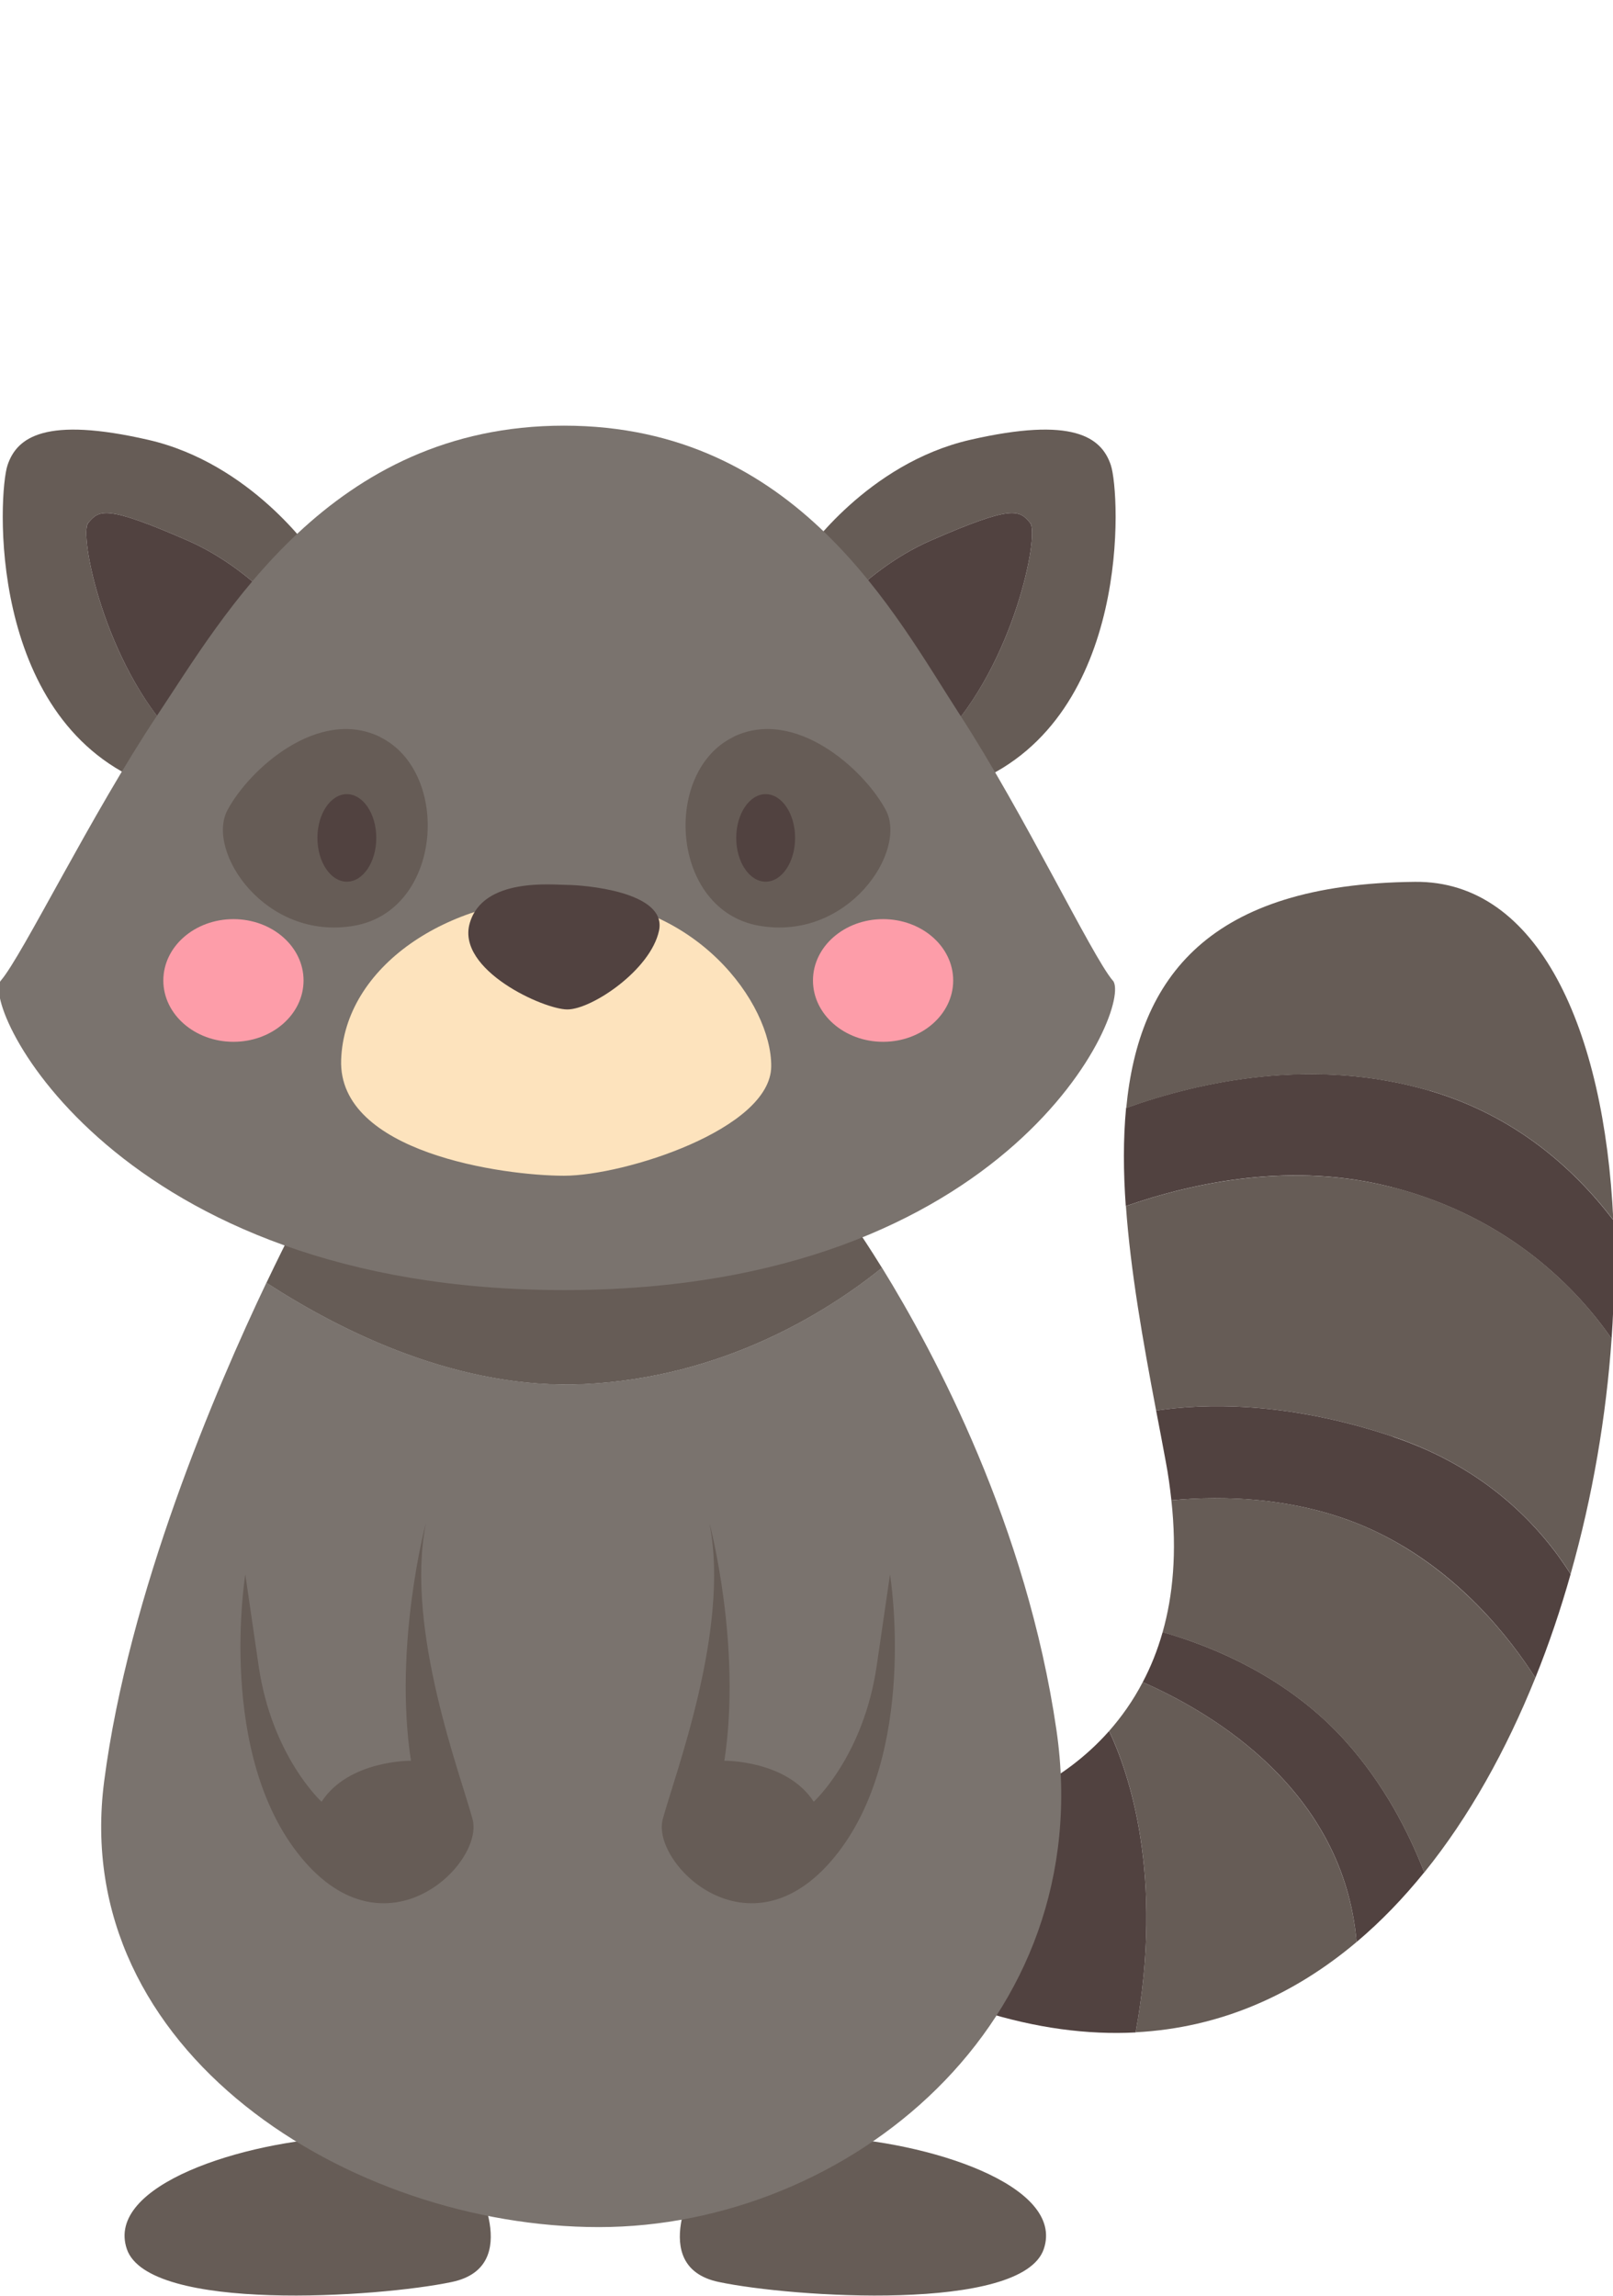
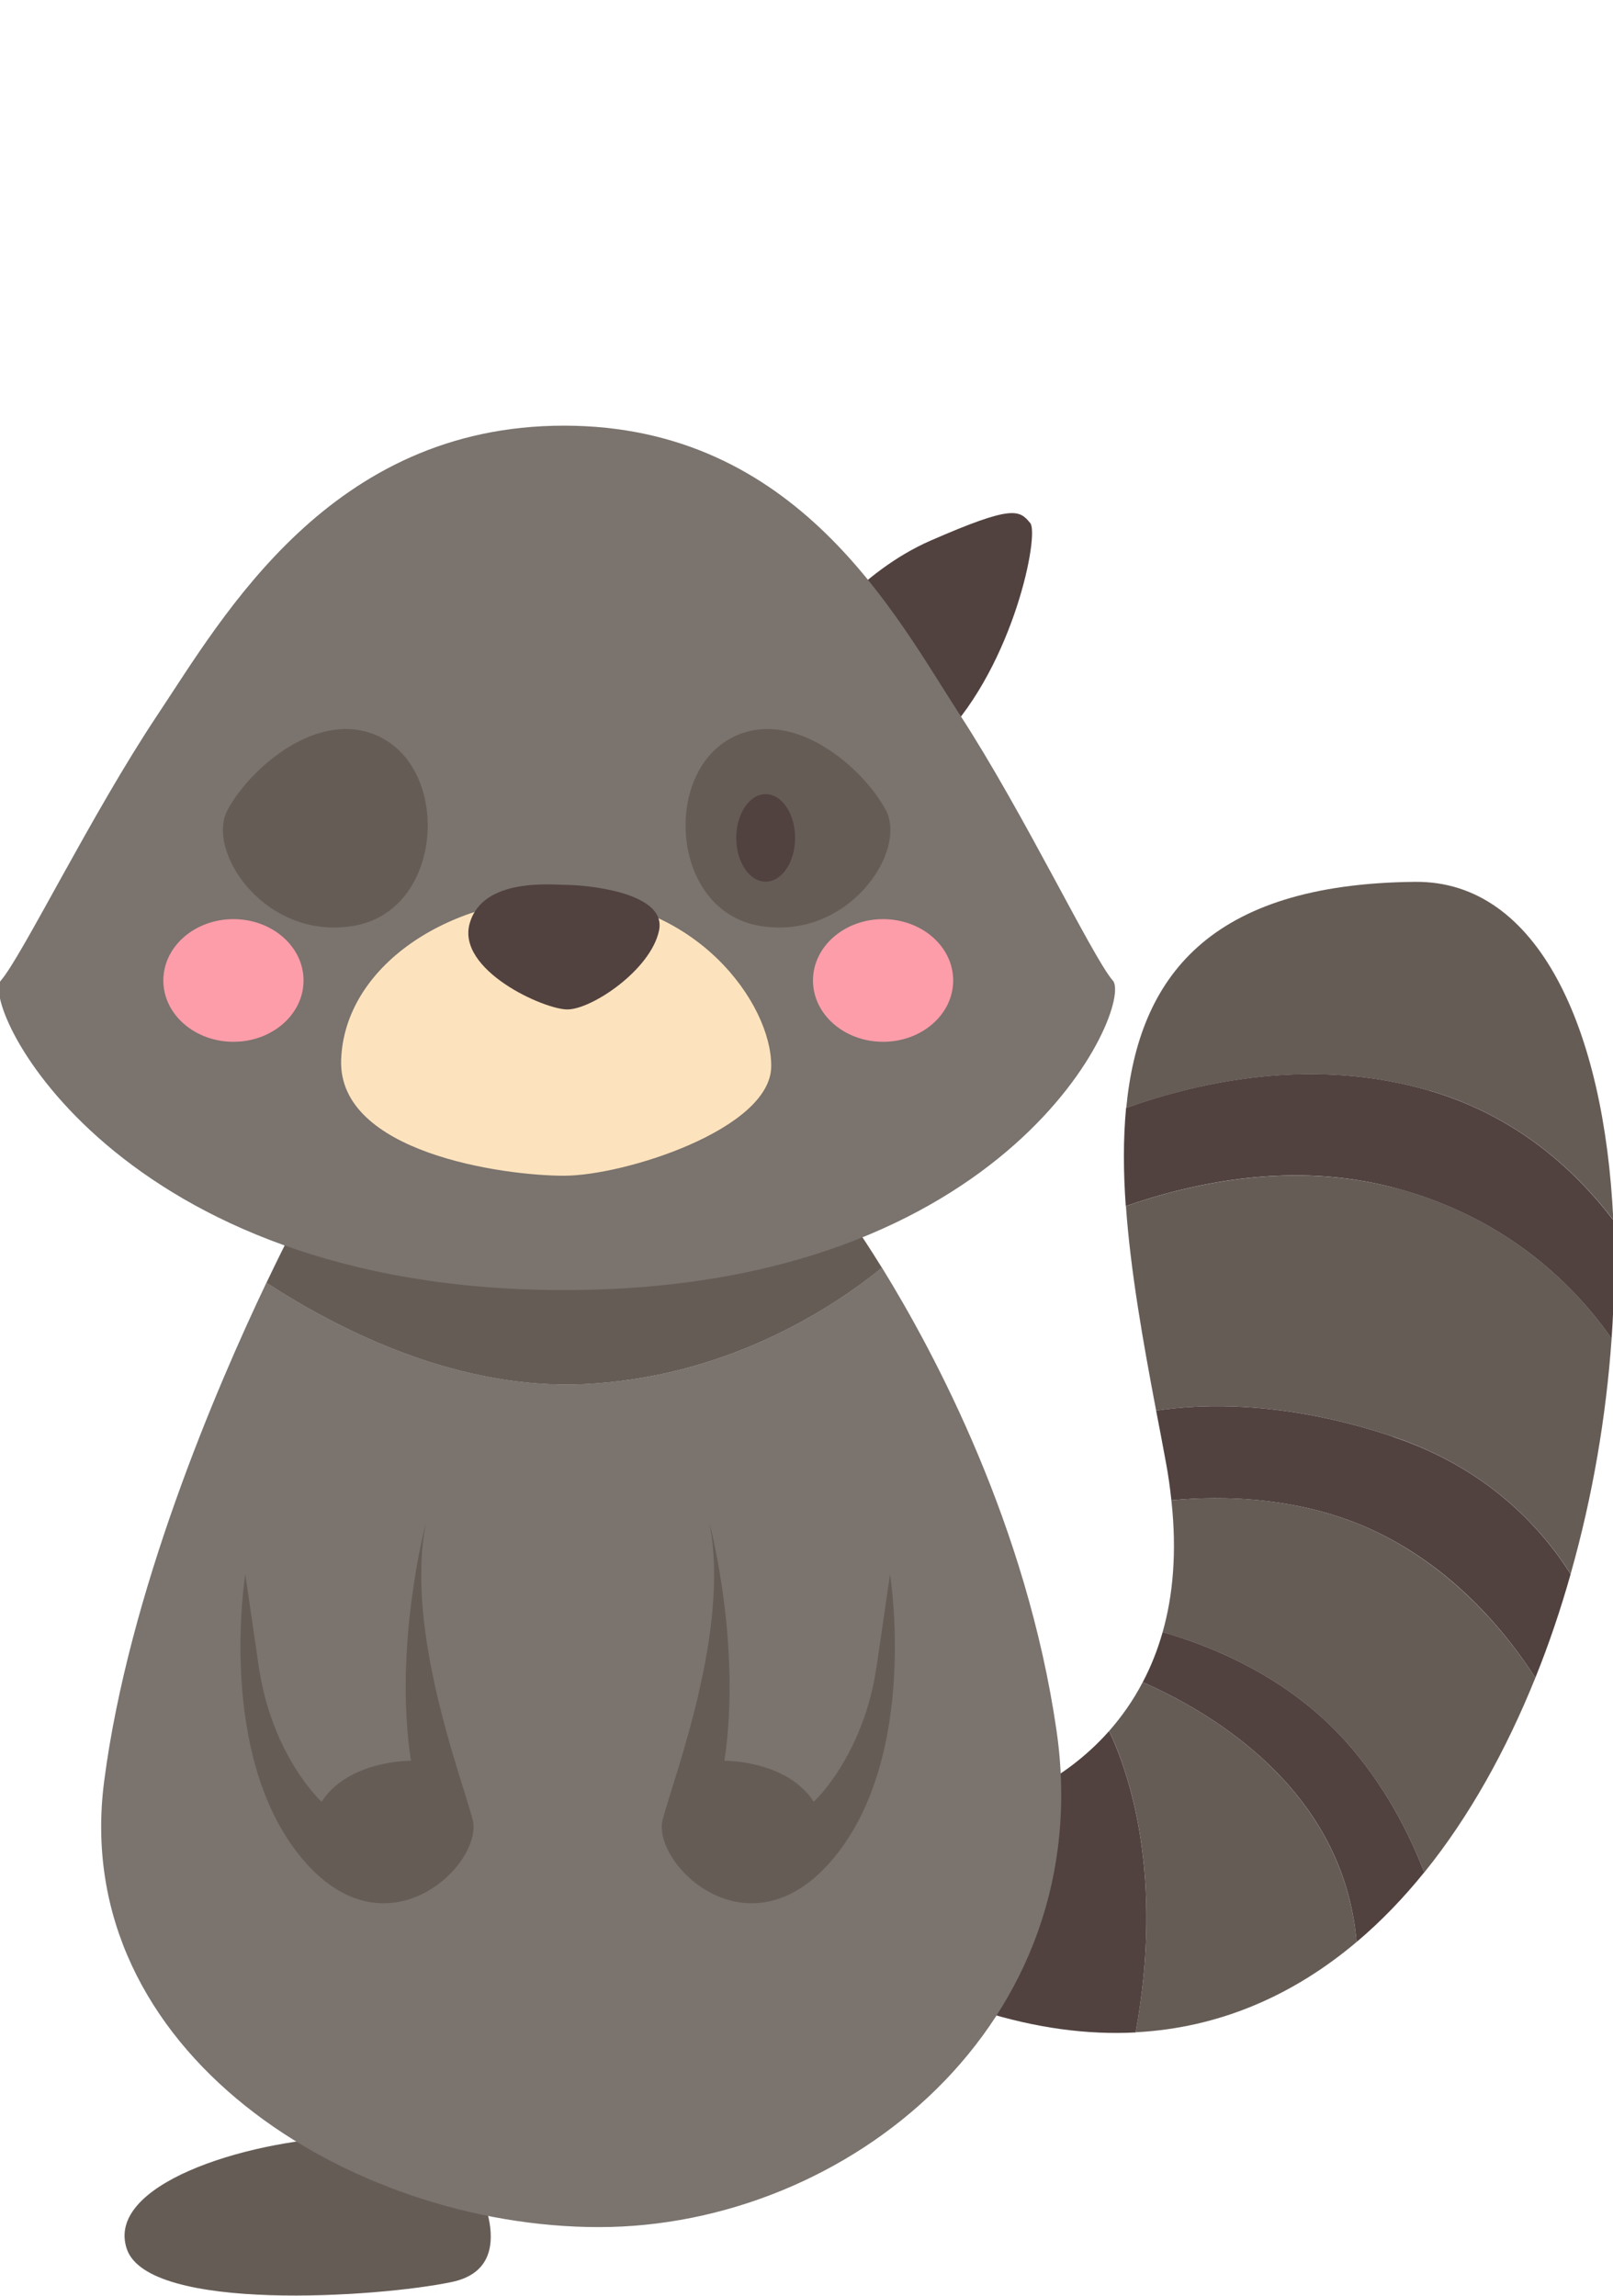
<svg xmlns="http://www.w3.org/2000/svg" id="Layer_1" data-name="Layer 1" viewBox="0 0 104.68 148.96">
  <defs>
    <style>
      .cls-1 {
        fill: #fd9da9;
      }

      .cls-2 {
        fill: #fde3bd;
      }

      .cls-3 {
        fill: #7a736e;
      }

      .cls-4 {
        fill: #665c56;
      }

      .cls-5 {
        fill: #514240;
      }
    </style>
  </defs>
  <g>
    <path class="cls-5" d="M90.4,77.05c7.66,1.99,12.04,6.71,14.19,9.81.18-2.64.22-5.23.1-7.7-2.58-3.38-6.4-6.78-11.92-8.39-7.55-2.2-14.86-.61-19.69,1.12-.19,2.01-.18,4.15-.02,6.37,4.48-1.56,10.86-2.9,17.33-1.21Z" />
    <path class="cls-4" d="M74.16,109.15c-.64,1.23-1.39,2.27-2.18,3.17,1.26,2.65,3.59,9.32,1.72,19.55,5.52-.29,10.3-2.45,14.34-5.86-.85-9.83-9.31-14.85-13.88-16.86Z" />
    <path class="cls-5" d="M71.98,112.32c-3.11,3.51-6.79,4.6-6.79,4.6l-1.52,13.56c3.58,1.13,6.92,1.56,10.03,1.4,1.87-10.23-.46-16.9-1.72-19.55Z" />
    <path class="cls-4" d="M90.4,77.05c-6.47-1.68-12.86-.35-17.33,1.21.3,4.22,1.1,8.74,1.96,13.27,3.05-.46,8.42-.64,15.37,1.69,6.11,2.05,9.61,5.88,11.53,8.91,1.43-5.03,2.31-10.25,2.66-15.28-2.15-3.1-6.53-7.82-14.19-9.81Z" />
    <path class="cls-4" d="M92.78,70.77c5.51,1.61,9.33,5,11.92,8.39-.58-12.38-4.86-22.02-12.87-21.94-13.38.13-17.93,6.2-18.74,14.68,4.83-1.73,12.15-3.32,19.69-1.12Z" />
    <path class="cls-5" d="M75.45,105.91c-.34,1.2-.78,2.28-1.29,3.24,4.57,2.01,13.04,7.03,13.88,16.86,1.58-1.33,3.04-2.85,4.39-4.52-1.04-2.69-2.64-5.75-5.08-8.48-3.76-4.21-8.71-6.2-11.9-7.11Z" />
    <path class="cls-5" d="M90.4,93.22c-6.95-2.33-12.33-2.15-15.37-1.69.21,1.09.42,2.19.62,3.28.17.88.28,1.72.37,2.54,3.3-.31,8.49-.27,13.33,2.06,5.28,2.54,8.64,6.87,10.29,9.46.88-2.18,1.64-4.43,2.29-6.73-1.92-3.03-5.42-6.87-11.53-8.91Z" />
    <path class="cls-4" d="M89.35,99.41c-4.84-2.33-10.03-2.38-13.33-2.06.37,3.38.1,6.21-.57,8.56,3.19.9,8.14,2.9,11.9,7.11,2.44,2.73,4.04,5.79,5.08,8.48,2.92-3.61,5.32-7.94,7.21-12.63-1.65-2.59-5.02-6.91-10.29-9.46Z" />
  </g>
  <g>
-     <path class="cls-4" d="M45.3,141.22s-3.4,5.85,1.34,6.85c4.73,1,19.7,2,21.1-2.14,1.4-4.14-7.51-6.99-14.18-7.28l-8.25,2.57Z" />
    <path class="cls-4" d="M30.67,141.22s3.4,5.85-1.34,6.85c-4.73,1-19.7,2-21.1-2.14-1.4-4.14,7.51-6.99,14.18-7.28l8.25,2.57Z" />
  </g>
  <g>
    <path class="cls-4" d="M37.98,89.81c8.94-.45,15.63-4.62,19.26-7.54-1.52-2.46-2.55-3.84-2.55-3.84H19.7s-.98,1.81-2.41,4.81c4.91,3.19,12.54,6.98,20.69,6.57Z" />
    <path class="cls-3" d="M68.56,112.25c-1.93-13.24-7.87-24.4-11.32-29.99-3.64,2.92-10.32,7.1-19.26,7.54-8.15.41-15.78-3.38-20.69-6.57-3.28,6.89-8.94,20.1-10.53,32.35-2.28,17.58,15.99,28.93,32.11,28.93s32.47-13.2,29.69-32.26Z" />
  </g>
  <path class="cls-4" d="M46.06,98.9s2.09,7.88.95,15.35c0,0,4.04-.05,5.8,2.66,0,0,3.24-2.95,4.09-8.85l.86-5.9s1.9,11.66-3.62,18.36c-5.52,6.71-11.89.38-11.13-2.47.76-2.85,4.38-12.3,3.04-19.16Z" />
  <g>
    <g>
-       <path class="cls-4" d="M5.72,33.94c.71-.86,1.14-1.19,6.47,1.14,2.31,1.01,4.25,2.58,5.7,4.03l2.39-3.22s-3.98-5.82-10.66-7.35c-6.67-1.53-8.52-.18-9.13,1.64s-1.36,16.27,8.77,20.55l2.13-2.87c-4.64-4.82-6.27-13.21-5.67-13.93Z" />
-       <path class="cls-5" d="M12.19,35.08c-5.33-2.33-5.76-2-6.47-1.14-.6.72,1.04,9.11,5.67,13.93l6.5-8.76c-1.45-1.45-3.39-3.02-5.7-4.03Z" />
-     </g>
+       </g>
    <g>
-       <path class="cls-4" d="M66.86,33.94c-.71-.86-1.14-1.19-6.47,1.14-2.31,1.01-4.25,2.58-5.7,4.03l-2.39-3.22s3.98-5.82,10.66-7.35c6.67-1.53,8.52-.18,9.13,1.64.61,1.82,1.36,16.27-8.77,20.55l-2.13-2.87c4.64-4.82,6.27-13.21,5.67-13.93Z" />
      <path class="cls-5" d="M60.39,35.08c5.33-2.33,5.76-2,6.47-1.14.6.72-1.04,9.11-5.67,13.93l-6.5-8.76c1.45-1.45,3.39-3.02,5.7-4.03Z" />
    </g>
    <path class="cls-3" d="M72.21,63.62c-1.36-1.61-5.74-10.81-9.91-17.23-4.17-6.42-10.54-18.77-25.7-18.77s-22.1,12.35-26.38,18.77C5.94,52.81,1.45,62.01.06,63.62c-1.39,1.61,7.44,20.09,36.55,20.09s36.97-18.48,35.61-20.09Z" />
    <g>
      <path class="cls-4" d="M24.67,47.82c-3.99-1.95-8.49,2.08-9.91,4.75-1.42,2.67,2.46,8.5,8.22,7.5,5.76-1,6.3-9.99,1.69-12.24Z" />
      <path class="cls-4" d="M47.58,47.82c3.99-1.95,8.49,2.08,9.91,4.75,1.42,2.67-2.46,8.5-8.22,7.5-5.76-1-6.3-9.99-1.69-12.24Z" />
      <path class="cls-2" d="M36.6,58.26c-7.55,0-14.24,4.46-14.46,10.5-.22,6.04,10.54,7.53,14.46,7.53s13.41-3.02,13.45-7.09c.04-4.07-4.9-10.94-13.45-10.94Z" />
      <g>
-         <path class="cls-5" d="M24.42,54.37c0,1.57-.86,2.84-1.91,2.84s-1.91-1.27-1.91-2.84.86-2.84,1.91-2.84,1.91,1.27,1.91,2.84Z" />
        <path class="cls-5" d="M36.82,65.5c-1.54,0-7.19-2.56-6.34-5.58.85-3.02,5.41-2.5,6.34-2.5s6.49.4,5.95,2.96c-.54,2.56-4.37,5.12-5.95,5.12Z" />
        <path class="cls-5" d="M47.78,54.37c0,1.57.86,2.84,1.91,2.84s1.91-1.27,1.91-2.84-.86-2.84-1.91-2.84-1.91,1.27-1.91,2.84Z" />
        <path class="cls-1" d="M52.76,63.62c0,2.2,2.04,3.98,4.55,3.98s4.55-1.78,4.55-3.98-2.04-3.98-4.55-3.98-4.55,1.78-4.55,3.98Z" />
        <path class="cls-1" d="M10.6,63.62c0,2.2,2.04,3.98,4.55,3.98s4.55-1.78,4.55-3.98-2.04-3.98-4.55-3.98-4.55,1.78-4.55,3.98Z" />
      </g>
    </g>
  </g>
  <path class="cls-4" d="M27.62,98.9s-2.09,7.88-.95,15.35c0,0-4.04-.05-5.8,2.66,0,0-3.24-2.95-4.09-8.85l-.86-5.9s-1.9,11.66,3.62,18.36c5.52,6.71,11.89.38,11.13-2.47-.76-2.85-4.38-12.3-3.04-19.16Z" />
</svg>